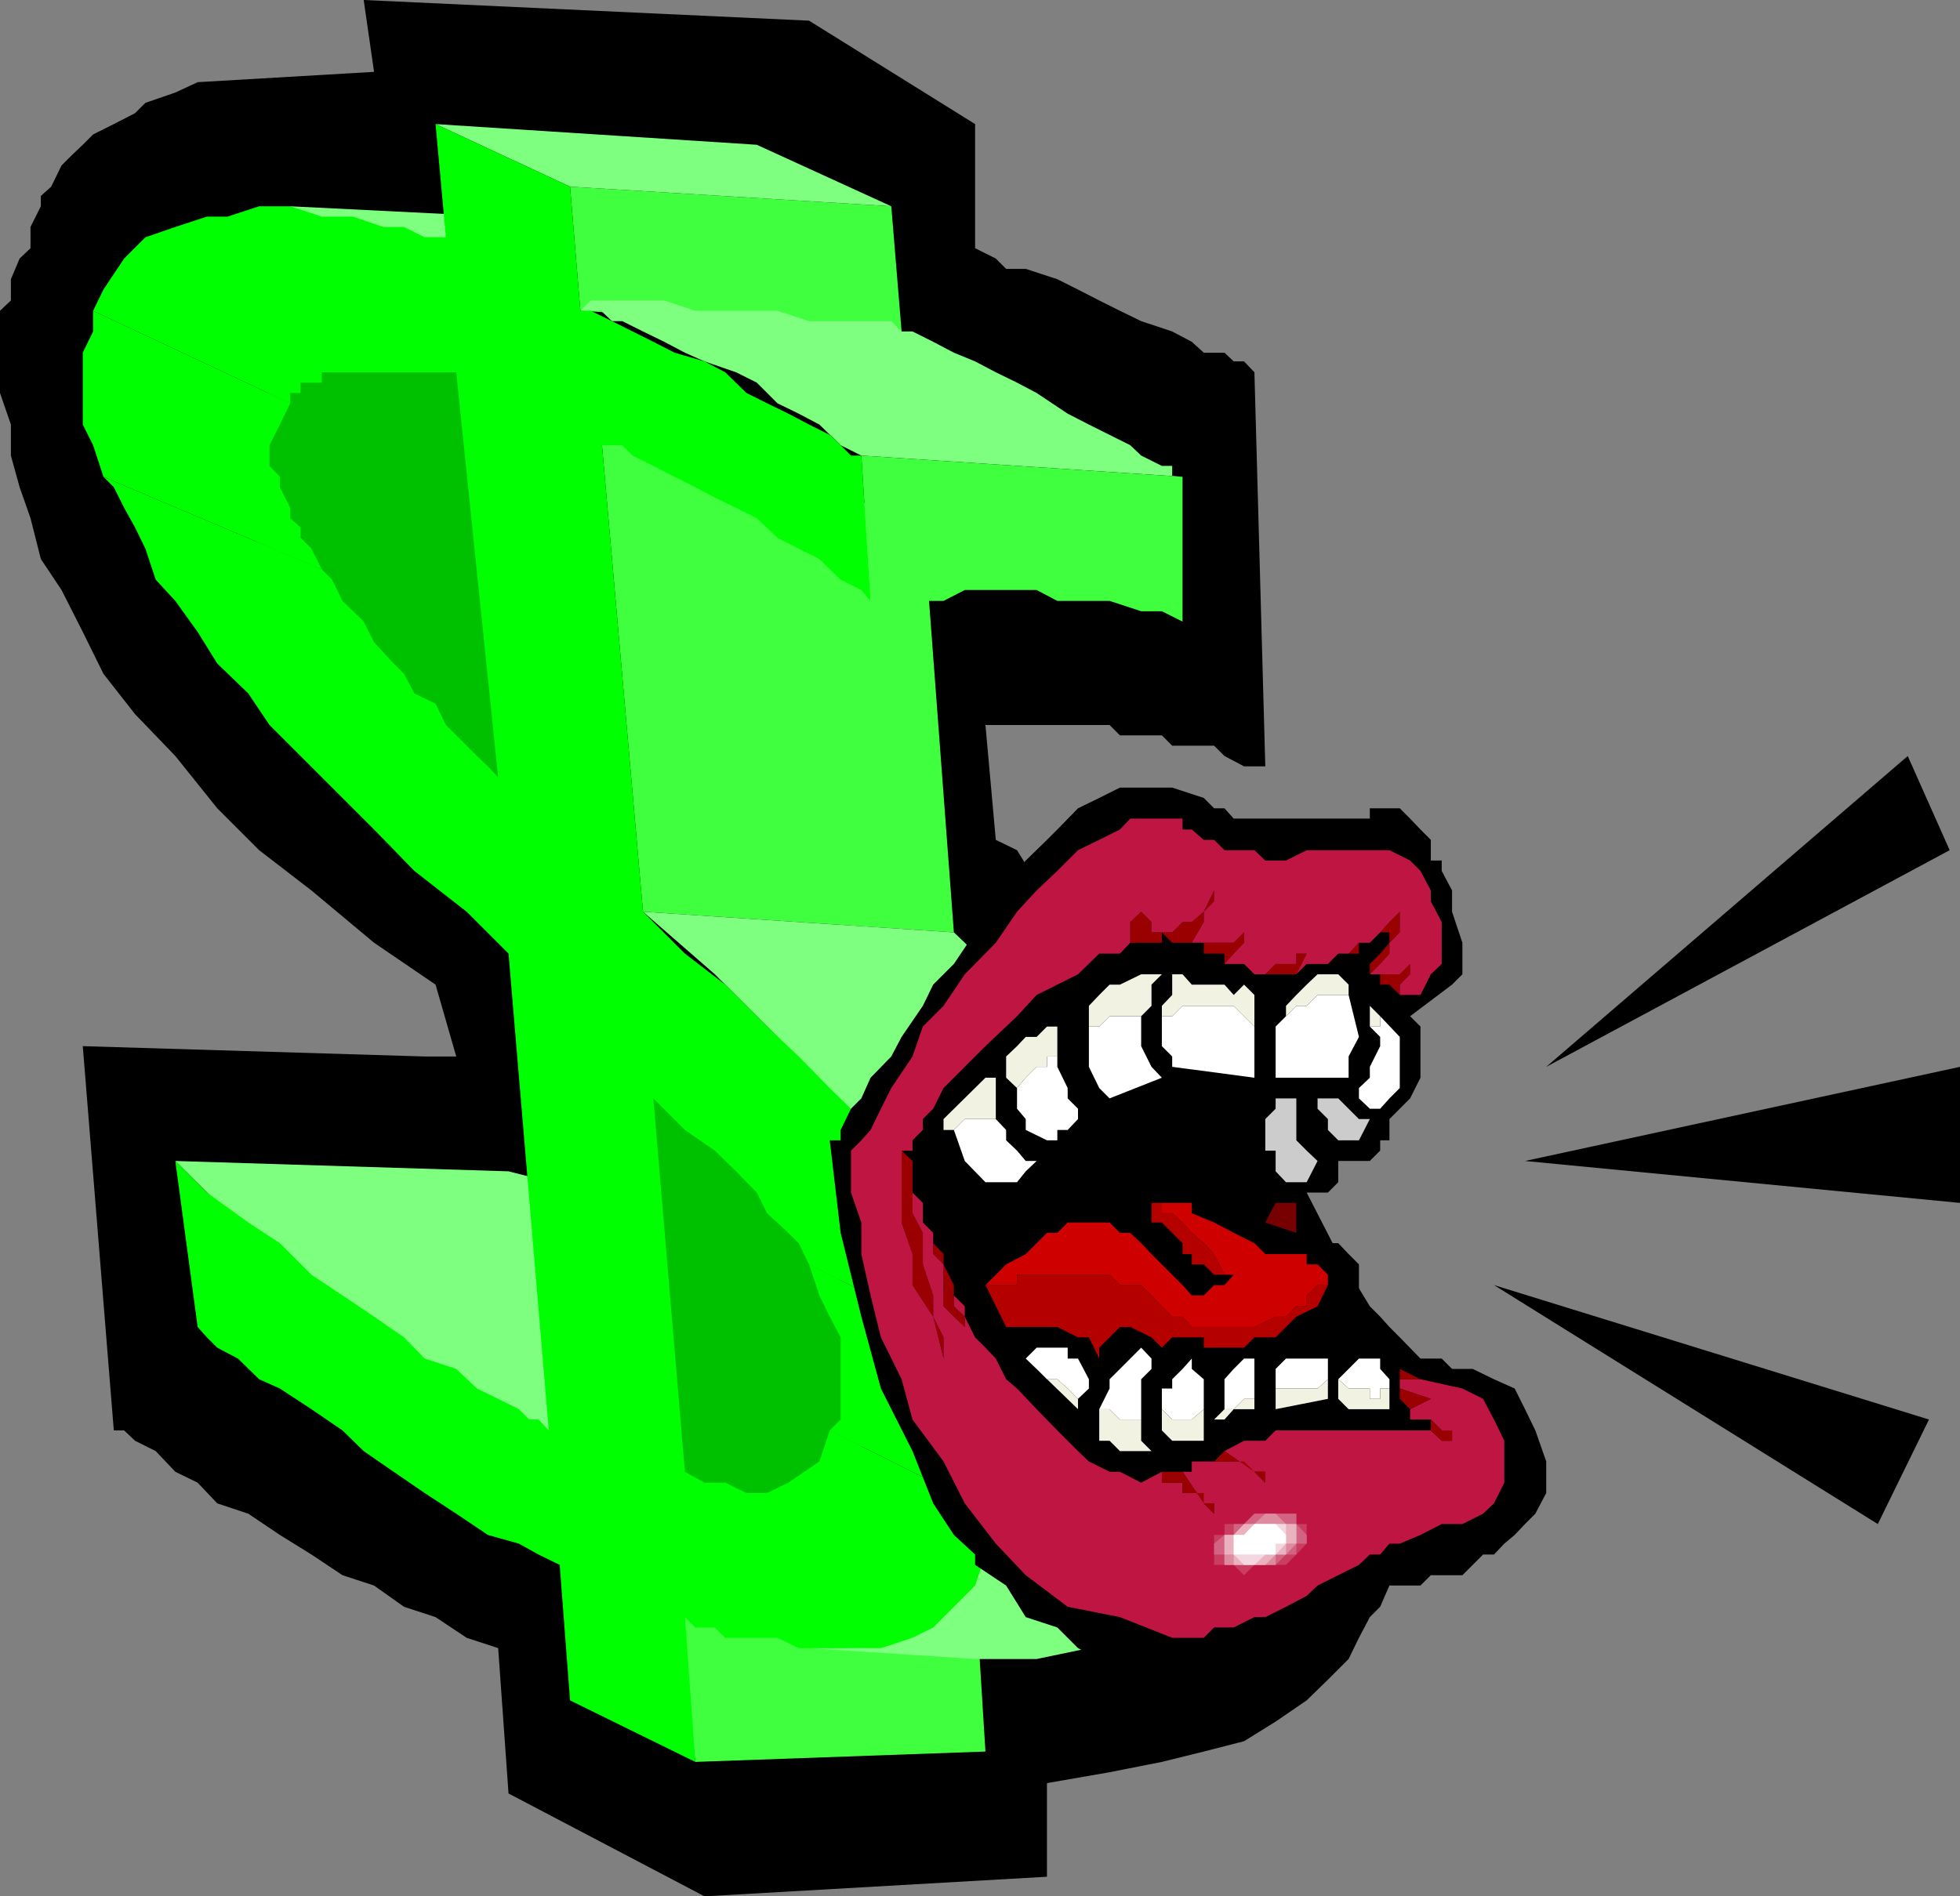
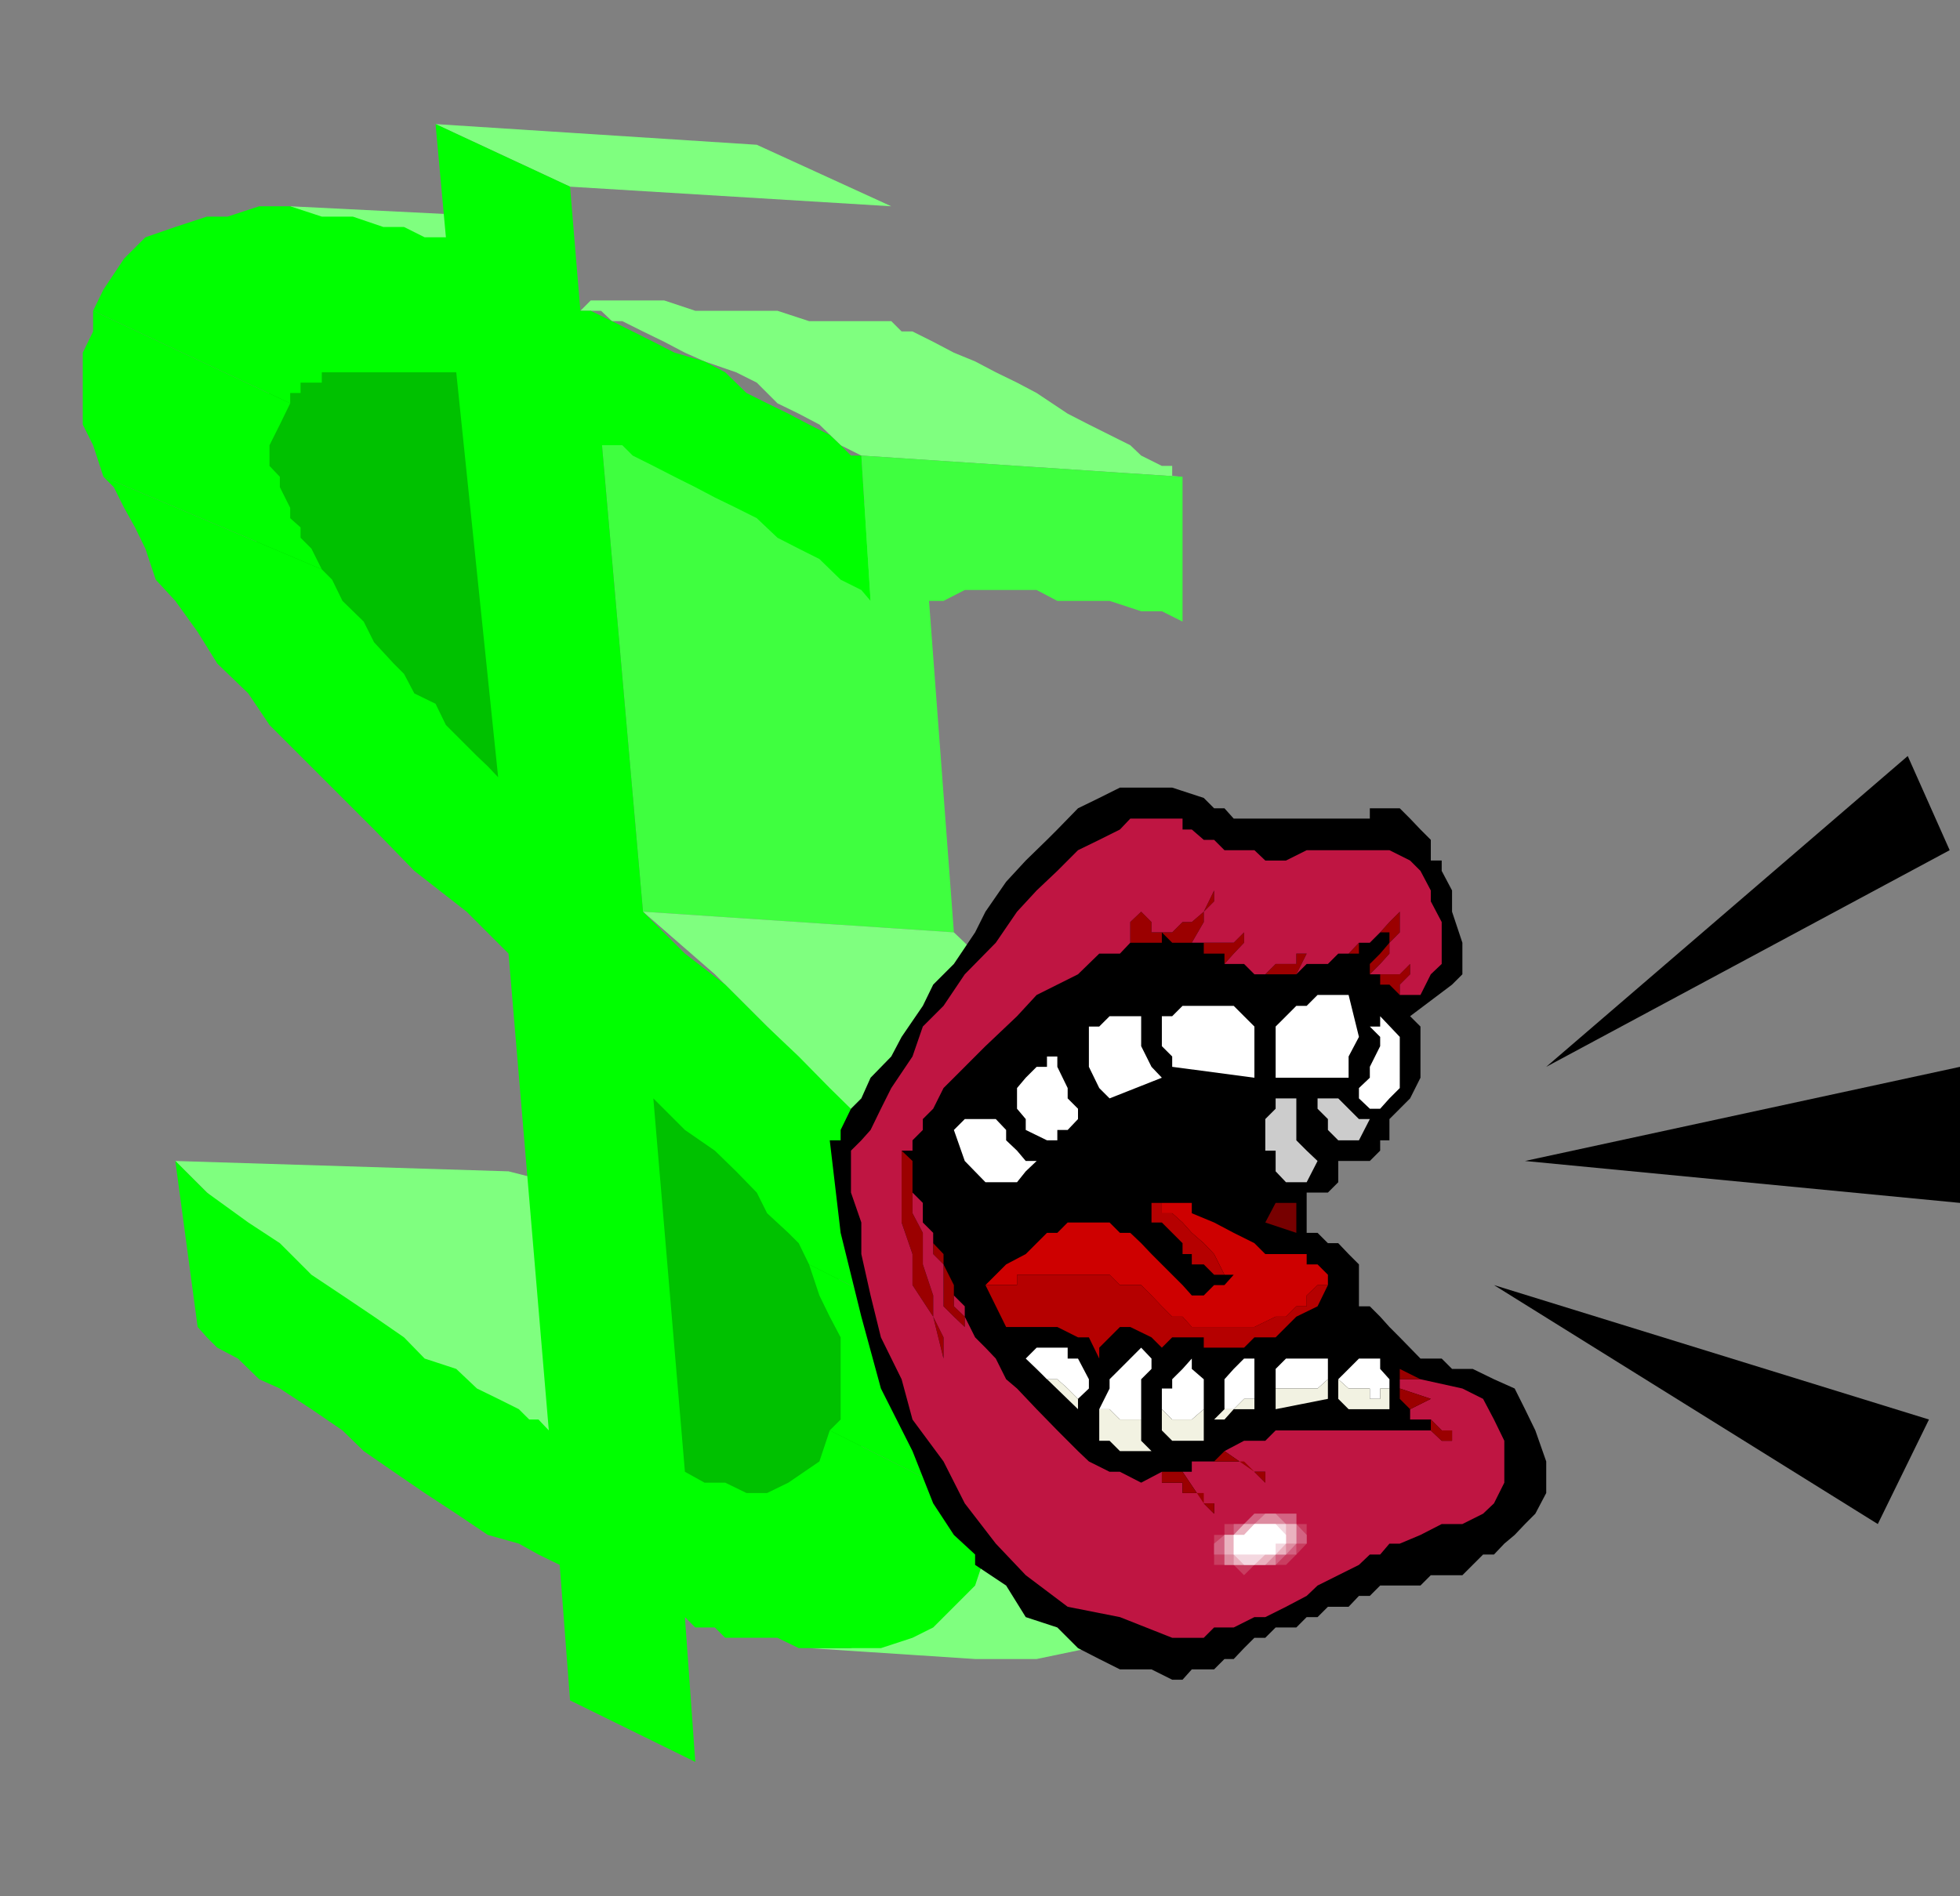
<svg xmlns="http://www.w3.org/2000/svg" width="360" height="348.398">
  <rect width="100%" height="100%" fill="#808080" stroke="none" />
-   <path d="m255.203 285.598 1.899-11.301v-11.5l-1.899-11.297-3.601-11.5-5.801-9.602-5.801-11.3-7.598-11.5-7.5-9.598-7.699-9.402-7.601-7.7-7.7-7.699-5.8-7.601-5.7-3.598-3.601-5.8-3.899-1.903L181 133.199h22.8l1.903 1.899h7.7L215.3 137h7.7l1.902 1.898 3.598 1.899h3.902l-2-72.399-1.902-2h-1.898l-1.7-1.601h-3.8l-2.2-2-3.601-1.899L209.6 59l-3.898-1.902-3.8-1.899-3.903-2-3.797-1.902-5.8-1.899H184.8l-1.899-1.898-3.8-1.902V22.797l-30.5-19L66.8 0l1.902 13.2L36.3 15.098 32.203 17l-5.5 1.898-1.902 1.899-3.899 2-3.8 1.902-1.899 1.899-2 1.902-1.902 1.898-1.899 3.899L7.5 36v1.898L5.602 41.7v3.899l-2 1.902L2 51.297v3.902l-2 1.899v15.101L2 78v5.7l1.602 5.8 2 5.7 1.898 7.5 3.8 5.698 3.903 7.7L19 123.797l5.8 7.402 7.403 7.7 7.7 9.601 7.699 7.7 9.601 7.398 11.5 9.601L80 180.9l3.8 13.199H78L15.203 192.2l5.7 70.598H22.8l2 1.902 3.8 1.899 3.602 3.8 4.098 2 3.601 3.801 5.7 1.899 5.8 3.902 5.801 3.598 5.7 3.8 5.8 1.899 5.5 3.902L80 297.098l5.703 3.8 5.797 1.899 1.902 26.703 36 18.898 62.899-3.601v-17.2l11.5-2 9.601-1.898 7.7-1.902 7.398-1.899 5.8-3.601 5.7-3.899 3.902-3.8 3.801-3.801 1.899-3.899 2-3.8 1.898-1.899 1.703-3.902v-5.7" />
  <path fill="#7fff7f" d="m53.3 37.898 38.2 1.899 1.902 11.5L61 43.597l-7.7-5.699M32.203 213.297l61.2 1.902 22.8 5.801v49.398h-3.8l-2-1.898H100.8l-3.598-1.902h-3.8l-1.903-1.899-3.898-1.902H83.8l-3.8-3.899L76.102 257l-1.899-1.902-42-41.801" />
-   <path fill="#3fff3f" d="M127.703 323.7 181 321.796l-1.898-30.5-55.2-1.899 3.801 34.301m-23-289.401 59 3.601 1.899 23-59-3.8-1.899-22.801" />
  <path fill="#7fff7f" d="M106.602 57.098h3.8l2 1.902h1.899l3.8 1.898L122 62.797l3.8 2 3.602 1.601 5.801 2L139 70.297l3.8 3.8L146.704 76l3.797 2 3.902 3.797 3.801 1.902 59 3.899h-1.902v-2h-1.899l-3.8-1.899-2-1.902L200 78l-3.898-2-5.7-3.8-3.601-1.903-3.899-1.899-3.8-2-3.899-1.601-3.8-2-3.801-1.899h-2L163.703 59h-15.101l-5.801-1.902h-15.098L122 55.199h-13.5l-1.898 1.899" />
  <path fill="#3fff3f" d="m169.5 95.2 5.703 76.097-57.101-3.797-7.7-87.602L169.5 95.2" />
  <path fill="#7fff7f" d="m179.102 304.797-30.5-2h7.699l3.601-1.899h3.801l1.899-1.898h3.898l3.8-3.8 1.903-2 3.899-3.802 1.898-3.8 1.902-5.598 1.899-5.703v-15.399l-1.899-5.5v-3.8l-3.8-7.7-1.899-5.8-3.902-7.7-5.7-7.398-7.699-9.602-7.5-9.601-9.601-11.297-11.5-11.5-13.2-11.5 57.102 3.797 2 1.902 3.797 3.899 5.8 3.8 5.5 5.801 5.7 5.5 5.8 7.7 7.7 7.699 5.703 7.601 5.797 7.7 5.5 9.398 5.8 9.601 3.802 7.7 1.898 9.3v19.2L238.102 280v3.598l-1.899 2-1.902 1.902-1.899 3.797-2 1.902-3.8 2-5.5 3.801-5.801 1.898-7.7 1.899H200l-9.598 2h-11.3M80 22.797l59 3.8 24.703 11.301-59-3.601L80 22.797" />
  <path fill="#00c100" d="m91.5 62.797 1.902 83.8H91.5l-1.898-1.898-3.899-3.902-3.8-1.899-3.903-3.8-5.7-3.899-3.597-3.8-3.902-5.5L59.1 118l-3.898-5.703-3.8-5.797-3.801-5.703-2-5.598-1.899-7.601v-7.7l3.9-3.898v-1.902l3.8-3.801 1.899-3.899 3.902-1.601 1.899-2 3.8-1.899L64.801 59h3.902l3.598-1.902h3.8L91.5 62.797M118.102 192.2 122 280h1.902l1.899 2h1.902l3.598 1.598h1.902l3.899 2h3.8l3.899-2h1.902L150.5 282l1.902-2 3.899-3.8 1.902-5.802v-7.601l1.7-7.7v-5.5l-1.7-2v-3.8L156.301 240l-1.899-3.902-2-5.7-1.902-5.8-3.797-3.598-3.902-5.8-11.5-11.5-5.5-5.7-7.7-5.8" />
  <path fill="#0f0" d="m125.8 270.398-5.8-68.601 5.8 5.8 5.5 3.801 3.903 3.801 3.797 3.899 1.902 3.8 3.899 3.602 1.902 1.898 1.899 3.899 34.3 17.3V245.7L181 241.9l-1.898-1.9-1.899-3.902-2-5.7-1.902-3.898-3.801-5.5-3.898-3.8-3.801-5.802-3.598-5.8-5.8-5.7-5.7-5.8-5.8-5.5-7.7-7.7-7.402-5.699-7.7-7.699-7.699-87.602v1.899h3.899l1.902 1.902L120 85.598l3.902 2 3.801 1.902 3.598 1.898 3.902 1.899L139 95.199l3.8 3.598 3.903 2 3.797 1.902 3.902 3.801 3.801 1.898 1.7 2-1.7-26.699h-1.902l-1.899-1.902-2-1.899-3.8-1.898-3.801-2-3.899-1.902-3.8-1.899-3.899-3.8-3.8-2-5.5-1.602-3.903-2-3.797-1.899-3.8-1.898-3.903-1.902h-1.898l-1.899-22.801L80 22.797l1.902 20.8H78L74.203 41.7h-3.8L64.8 39.797h-5.7l-5.8-1.899h-5.7l-5.8 1.899H38l-5.797 1.902-5.5 1.899-3.902 3.902L19 53.2l-1.898 3.898 36.199 17v-1.899h1.902v-1.902h3.899v-1.899H83.8l7.699 74.399-1.898-2-2-1.899-5.7-5.699L80 129.297l-3.898-1.899-1.899-3.601-1.902-1.899L68.703 118l-1.902-3.8-3.899-3.802L61 106.5l-1.898-1.902-40.102-17 1.902 1.902 1.899 3.797 2 3.601 1.902 3.899 1.899 5.703 3.601 3.898 4.098 5.7 3.601 5.8 5.7 5.5L49.5 133.2l5.703 5.7 13.5 13.5 7.399 7.6 9.601 7.5 7.7 7.7 7.398 87.597-1.899-2h-1.699l-1.902-1.899L91.5 257l-3.898-1.902L83.8 251.5l-5.8-1.902-3.797-3.899-5.5-3.8-5.8-3.899-5.7-3.8-5.8-5.802-5.801-3.8-7.602-5.5-5.797-5.801 4.098 30.5L38 245.699l1.902 1.899 3.801 2 3.899 3.8 3.8 1.7 5.801 3.8 5.7 3.899 3.898 3.8 5.5 3.801L78 274.297l5.8 3.8L89.603 282l5.699 1.598 3.601 2 3.899 1.902 1.902 24.898 23 11.301-1.902-26.601 1.902 1.902h3.598l1.902 1.898h9.598l3.902 1.899h15.098l5.8-1.899 3.801-1.898 3.801-3.8 3.899-3.903 1.898-5.7 1.902-7.5-30.5-15.3-1.902 5.703-5.7 3.898-3.898 1.899h-3.8l-3.899-1.899h-3.8l-3.602-2" />
  <path fill="#0f0" d="M49.5 85.598v-3.801L51.402 78l1.899-3.902-36.2-17v3.8l-1.898 3.899V78l1.899 3.797 1.898 5.8 40.102 17-1.899-3.8-2-2v-1.899L53.301 95.2v-1.902L51.402 89.5v-1.902l-1.902-2m133.402 164-34.3-17.301L150.5 238l1.902 3.898 2 3.801v15.098l-2 2 30.5 15.3 1.899-1.898V257l-1.899-7.402" />
  <path fill="#3fff3f" d="m158.203 83.7 1.7 26.698H173.3l3.902-2h13.2l3.8 2h9.598l5.8 1.899h3.801l3.801 1.902V87.598l-59-3.899" />
  <path d="M152.402 209.5h2v-1.902l1.899-3.899 1.902-1.902 1.7-3.797 3.8-3.902 1.899-3.598 3.898-5.703 1.902-3.899 3.801-3.8 3.899-5.801L181 167.5l3.8-5.5 3.602-3.902 3.899-3.801 1.902-1.899L198 148.5l3.902-1.902 3.801-1.899h9.598l5.8 1.899L223 148.5h1.902l1.7 1.898h25V148.5h5.5l1.898 1.898 1.902 2 1.899 1.899v3.8h2V160l1.902 3.598v3.902l1.899 5.7v5.8l-1.899 1.898L259 186.7l1.902 1.899V198L259 201.797l-1.898 1.902-1.899 1.899v3.902H253.5v1.898l-1.898 1.899H245.8v3.902l-1.899 1.899H240v7.402h2l1.902 1.898h1.899l1.902 2 1.899 1.899V240h2l1.898 1.898 1.703 1.899 1.899 1.902 3.8 3.899h3.899l1.902 1.902h3.797l3.902 1.898 3.801 1.7 1.899 3.8 1.898 3.899 2 5.703v5.797l-2 3.8-1.898 1.903-1.899 2-1.902 1.598-1.899 2h-2l-3.8 3.8H262.8l-1.899 1.899H253.5l-1.898 1.902h-2l-1.899 2h-3.8L242 297.098h-2L238.102 299H234.3l-1.899 1.898h-2l-1.902 1.899-1.898 2h-1.7L223 306.699h-4.098l-1.699 1.899h-1.902l-3.801-1.899h-5.797l-3.8-1.902-3.903-2-3.797-3.797-5.8-1.902-3.602-5.801-5.7-3.797v-1.902L175.204 282l-3.8-5.8-3.801-9.602-5.801-11.5-3.598-13.2-3.8-15.398-2-17" />
  <path fill="#ccc" d="M238.102 201.797H234.3v1.902l-1.899 1.899v5.8h1.899v3.801l1.902 2H240l2-3.902-2-1.899-1.898-1.898v-7.703m3.898 0v1.902l1.902 1.899v2l1.899 1.902h3.8l2-3.902h-2l-3.8-3.801H242" />
  <path fill="#700" d="m234.3 221-1.898 3.598 5.7 1.902V221H234.3" />
  <path fill="#9b0000" d="m238.102 179 1.898-3.8h-1.898v1.898H234.3L232.402 179h-2 7.7m-19.2-5.8 2.2-3.802V167.5l1.898-1.902v-2l-1.898 3.902-2.2 1.898h-1.699l-1.902 1.899H211.5v-1.899l-1.898-1.898v-1.902 1.902l-2 1.898v3.801h5.8v-1.902l1.899 1.902h3.601M259 177.098 257.102 179H253.5v1.898h1.703l1.899 1.899v-1.899L259 179v-1.902m-34.098 0 1.7-1.899 1.898-2v-1.902h1.902-1.902l-1.898 1.902h-5.5v2h3.8v1.899M259 184.797v-2h1.902-3.8H259v2m-9.398-7.699h2V179l1.898-1.902 1.703-1.899v-2l1.899-1.902v-5.7 1.903l-1.899 1.898-1.703 1.899-1.898 1.902h-2l-1.899 2h-1.902l-1.899 1.899 1.899-1.899h3.8v-2h2l1.899-1.902h1.703v1.902l-1.703 2-1.898 1.899h-2m-70.5 68.602h-1.899v-3.802l-2-1.898v-3.902l-1.902-3.801v-1.899l-1.899-2V226.5v3.898l1.899 1.899V240l1.902 1.898 2 1.899v1.902h1.899m-5.802 3.899v-3.899l-1.898-3.8V238l-1.902-5.703V226.5l-1.898-3.602v-9.601l-2-1.899v13.2l2 5.8v5.7l3.8 5.8 1.899 7.7" />
  <path fill="#bf1542" d="m268.602 255.098-7.7-1.7h-3.8v1.7L262.8 257l-3.8 1.898v1.899h3.8l2 2h1.903v1.902l1.899 1.899v1.902-1.902l-1.899-1.899h-1.902l-2-1.902h-28.5l-1.899 1.902H228.5l-3.598 1.899 5.5 3.8h2v2l-2-2-1.902-1.898h-9.598v1.898h-1.699l3.899 5.801H223v1.899l-1.898-1.899v-1.902h-3.899v-1.899h-3.8v-2l-3.801 2-3.899-2h-1.902L200 268.5l-2-1.902-3.797-3.801-3.8-3.899-3.602-3.8-2-1.7-1.899-3.8-1.902-2-1.898-1.899-1.899-3.8V240l-2-2v-1.902V240l2 1.898v3.801h1.899-1.899v-1.902l-2-1.899-1.902-1.898v-7.703l-1.899-1.899V226.5l-1.902-1.902V221l-1.898-1.902v3.8l1.898 3.602v5.797l1.902 5.703v3.898l1.899 3.801v3.899l-1.899-7.7-3.8-5.8v-5.7l-2-5.8v-13.2h2V209.5l1.898-1.902v-2l1.902-1.899 1.899-3.8 1.902-1.899 3.899-3.902 1.898-1.899 3.8-3.601 2-1.899 3.602-3.902 3.801-1.899L198 179l3.902-3.8h3.801l1.899-2v-3.802l2-1.898v-1.902 1.902l1.898 1.898v1.899h3.8l1.903-1.899h1.7l2.199-1.898 1.898-3.902v2l-1.898 1.902v1.898l-2.2 3.801h7.7l1.898-1.902h1.902-1.902v1.902l-1.898 2-1.7 1.899h3.598l1.902 1.902h2l1.899-1.902h3.8v-1.899H240L238.102 179l1.898-1.902h3.902l1.899-1.899h1.902l1.899-2h2l1.898-1.902 1.703-1.899 1.899-1.898v-1.902 5.699l-1.899 1.902v2l-1.703 1.899-1.898 1.902h5.5l1.898-1.902V179l-1.898 1.898v1.899h3.8l1.899-3.797 2-1.902v-7.7l-2-3.8v-2L260.902 160 259 158.098l-3.797-1.899H240l-3.797 1.899h-3.8l-2-1.899h-5.5L223 154.297h-1.898l-2.2-1.899h-1.699v-2h-9.601l-1.899 2-3.8 1.899-3.903 1.902-3.797 3.801-3.8 3.598-3.602 3.902-3.899 5.7-5.699 5.8-3.902 5.797-3.801 3.8-1.898 5.5-3.899 5.801-1.902 3.801-1.899 3.899-1.699 1.902-1.902 1.898v7.7l1.902 5.5v5.8l1.7 7.602 1.898 7.7 3.8 7.698 2 7.399 5.7 7.703 3.902 7.7 5.7 7.398 5.5 5.8 7.699 5.801 9.601 1.899 9.598 3.8h5.8L223 299h3.602l3.8-1.902h2l3.801-1.899 3.797-2 2-1.902 7.602-3.797 2-1.902h1.898l1.703-2h1.899l3.8-1.598 3.899-2h3.8l3.801-1.902 2-1.899 1.899-3.8v-7.7l-1.899-3.902-2-3.797-3.8-1.902" />
  <path fill="#9b0000" d="M217.203 270.398h-3.8v2h3.8v1.899h3.899v1.902l-3.899-5.8m13.199-.001 2 2v-2zm-9.3 5.802 1.898 1.898v-1.899zm0-7.7h7.398l1.902 1.898-5.5-3.8L223 268.5h-1.898M259 258.898v1.899h1.902H259v-1.899m9.602 9.602v-1.902l-1.899-1.899v-1.902h-1.902l-2-2v2l2 1.902h1.902l1.899 1.899v1.902m-11.5-15.102h3.8l-3.8-1.898Zm1.898 5.5 3.8-1.898-5.698-1.902V257l1.898 1.898" />
  <path fill="#bf1542" d="m232.402 289.398 1.899-1.898h1.902l1.899-1.902H240v-7.5h-11.5L226.602 280h-1.7L223 282v1.598l-1.898 2H223v1.902l1.902 1.898h7.5" />
  <path fill="#c93d60" d="M232.402 287.5h3.801l1.899-1.902 1.898-2V280h-1.898v-1.902h-7.7L228.5 280h-3.598v2H223v5.5h3.602l1.898 1.898 1.902-1.898h2" />
  <path fill="#d36382" d="M232.402 287.5h1.899l1.902-1.902h1.899v-2H240V282l-1.898-2v-1.902h-7.7L228.5 280h-1.898v2h-1.7L223 283.598v2h1.902v1.902h7.5" />
  <path fill="#dd8ca0" d="M232.402 287.5h1.899v-1.902h1.902l1.899-2V280h-1.899l-1.902-1.902h-1.899l-2 1.902H228.5l-1.898 2h-1.7v5.5h7.5" />
  <path fill="#eab2bf" d="m232.402 287.5 1.899-1.902h1.902v-2h1.899V280H228.5l-1.898 2h-1.7v3.598h1.7v1.902h5.8" />
  <path fill="#f4d8e0" d="M232.402 285.598h1.899l1.902-2V280h-5.8l-1.903 2h-1.898v3.598l1.898 1.902h1.902l2-1.902" />
  <path fill="#fff" d="M232.402 285.598h1.899v-2h1.902V282l-1.902-2h-3.899l-1.902 2h-1.898v3.598h5.8M253.5 186.7v1.898h-1.898l1.898 1.902v1.7l-1.898 3.8v2l-2 1.898v1.899l2 1.902h1.898l1.703-1.902 1.899-1.899V190.5l-3.602-3.8m-17.297 0-1.902 1.898V198h13.402v-3.902l1.899-3.598-1.899-7.703H242l-2 2h-1.898l-1.899 1.902m-22.801.001v5.5l1.899 1.898V196l15.101 2v-9.402l-1.902-1.899-1.898-1.902h-9.399l-1.902 1.902h-1.899M200 188.598V196l1.902 3.898 1.899 1.899 9.601-3.797-1.902-2-1.898-3.8v-5.5H203.8l-1.899 1.898H200m-13.2 13.199v1.902l1.602 1.899v2l3.899 1.902h1.902v-1.902h1.899l1.898-2v-1.899l-1.898-1.902v-1.899L194.203 196v-1.902h-1.902V196h-1.899l-2 2-1.601 1.898v1.899m-11.598 5.801 2 5.699 3.797 3.902h5.8l1.602-2 2-1.902h-2l-1.601-1.899-2-1.898v-1.902l-1.899-2h-5.699l-2 2" />
-   <path fill="#f2f2e2" d="M251.602 184.797v3.8h1.898V186.7l-1.898-1.902m-15.399 1.902 1.899-1.903H240l2-2h5.703v-1.899L245.801 179H242l-2 1.898-1.898 1.899-1.899 2v1.902m-7.703-5.801-1.898 1.899-1.7-1.899h-6L217.203 179h-1.902v3.797l-1.899 2v1.902h1.899l1.902-1.902h9.399l1.898 1.902 1.902 1.899v-5.801l-1.902-1.899m-28.5 3.899v3.8h1.902l1.899-1.898h5.8l1.899-1.902v-3.899l1.902-1.898h-3.8l-3.899 1.898h-1.902l-1.899 1.899-1.902 2m-15.2 9.301V198l2 1.898v1.899-1.899l1.602-1.898 2-2h1.899v-1.902h1.902v-5.5h-1.902l-1.899 1.902h-2l-1.601 1.7-2 1.898m-11.501 11.5v2h1.903l2-2h5.7V198H181l-7.7 7.598" />
  <path fill="#fff" d="M196.102 249.598v-2h-5.7l-2 2 2 1.902 1.899 1.898h1.902l1.899 1.7L198 257l2-1.902v-1.7l-2-3.8h-1.898m13.5 11.199v-7.399l1.898-1.898v-1.902l-1.898-2-2 2-1.899 1.902-1.902 1.898v1.7l-1.899 3.8h1.899l1.902 1.899h3.899m11.5-1.899v-5.5l-2.2-1.898v-1.902l-1.699 1.902-1.902 1.898v1.7h-1.899v3.8l1.899 1.899h3.601l2.2-1.899m9.3-1.898v-7.402H228.5l-1.898 1.902-1.7 1.898v5.5h1.7L228.5 257h1.902m13.5-5.5v-1.902h-7.699l-1.902 1.902v3.598H242l1.902-1.7V251.5m11.301 3.598v-1.7L253.5 251.5v-1.902h-3.898l-1.899 1.902-1.902 1.898 1.902 1.7h3.899V257h1.898v-1.902h1.703" />
  <path fill="#f2f2e2" d="M198 258.898V257l-1.898-1.902-1.899-1.7h-1.902l-1.899-1.898-2-1.902 9.598 9.3m3.902 3.899v1.902h1.899l1.902 1.899h5.797l-1.898-1.899v-3.902h-3.899l-1.902-1.899h-1.899v3.899m19.2 0v-3.899l-2.2 1.899h-3.601l-1.899-1.899v3.899l1.899 1.902h5.8v-1.902m9.301-3.899V257H228.5l-1.898 1.898h-1.7L223 260.797h1.902l1.7-1.899h3.8m13.5-1.898v-3.602l-1.902 1.7h-7.7v3.8l9.602-1.898m1.898-1.902V257l1.903 1.898h7.5v-3.8H253.5V257h-1.898v-1.902h-3.899l-1.902-1.7v1.7" />
  <path fill="#b50000" d="M201.902 249.598v-2l3.801-3.801h1.899l3.898 1.902 1.902 1.899 1.899-1.899h5.8v1.899h7.399l1.902-1.899h3.899l3.8-3.8L242 240l1.902-3.902H242L240 238v2h-1.898l-1.899 1.898h-1.902l-3.899 1.899h-11.5l-1.699-1.899h-1.902L213.402 240l-1.902-2-1.898-1.902h-3.899l-1.902-1.899h-17v1.899H181l3.8 7.699h9.403l3.797 1.902h2l1.902 3.899" />
  <path fill="#ce0000" d="M238.102 230.398h-5.7l-2-2-3.8-1.898-3.602-1.902-4.098-1.7V221H211.5h1.902v1.898h1.899l1.902 1.7 1.7 1.902 2.199 1.898 1.898 2 1.902 3.801h1.7l-1.7 1.899H223L221.102 238h-2.2l-1.699-1.902-1.902-1.899-3.801-3.8-1.898-2-2-1.899h-1.899l-1.902-1.902h-7.7l-1.898 1.902h-1.902l-3.899 3.898-3.601 1.899-1.899 1.902-1.902 1.899h5.8v-1.899h17l1.903 1.899h3.899L211.5 238l1.902 2 1.899 1.898h1.902l1.7 1.899h11.5l3.898-1.899h1.902l1.899-1.898H240v-2l2-1.902h1.902v-1.899L242 232.297h-2v-1.899h-1.898" />
  <path fill="#b50000" d="M211.5 221v3.598h1.902l1.899 1.902 1.902 1.898v2h1.7v1.899h2.199l1.898 1.902h1.902L223 230.4l-1.898-2-2.2-1.899-1.699-1.902-1.902-1.7h-1.899V221H211.5" />
  <path d="m284 196 66.402-57.102 7.7 17.301zm-3.898 17.297L360 196v25zm-5.7 22.801 79.899 24.699L344.902 280Zm0 0" />
</svg>